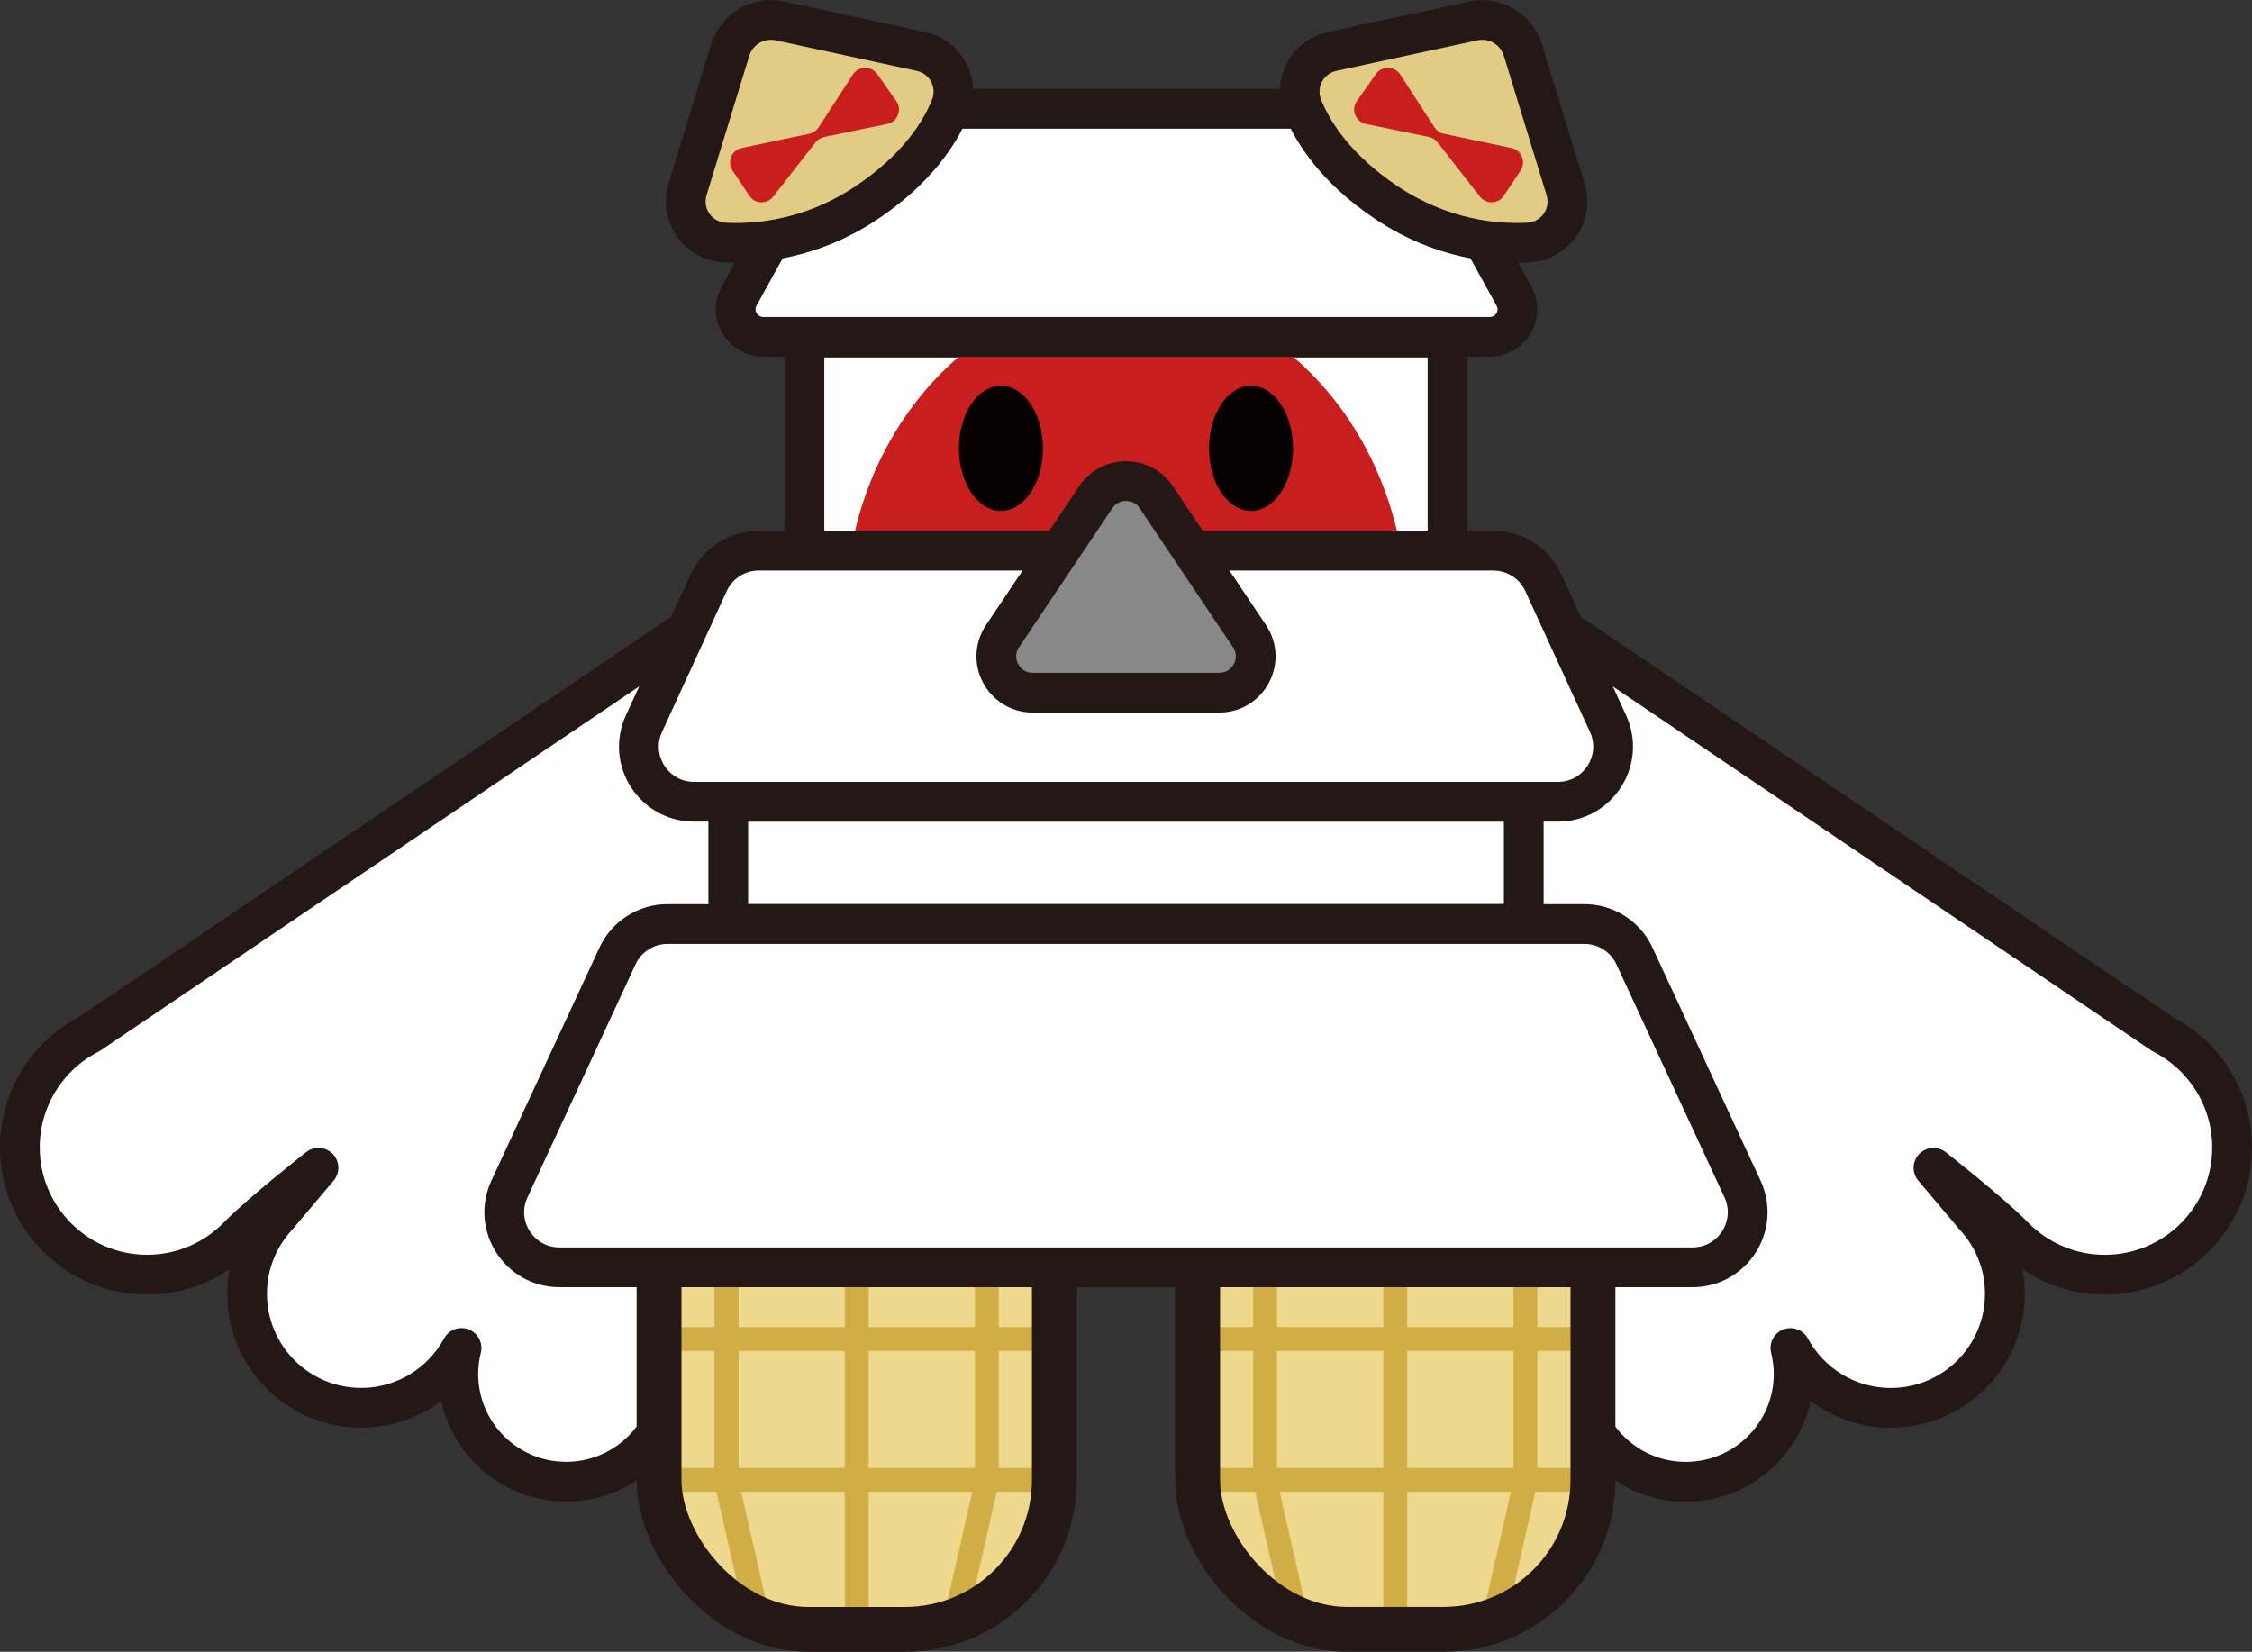
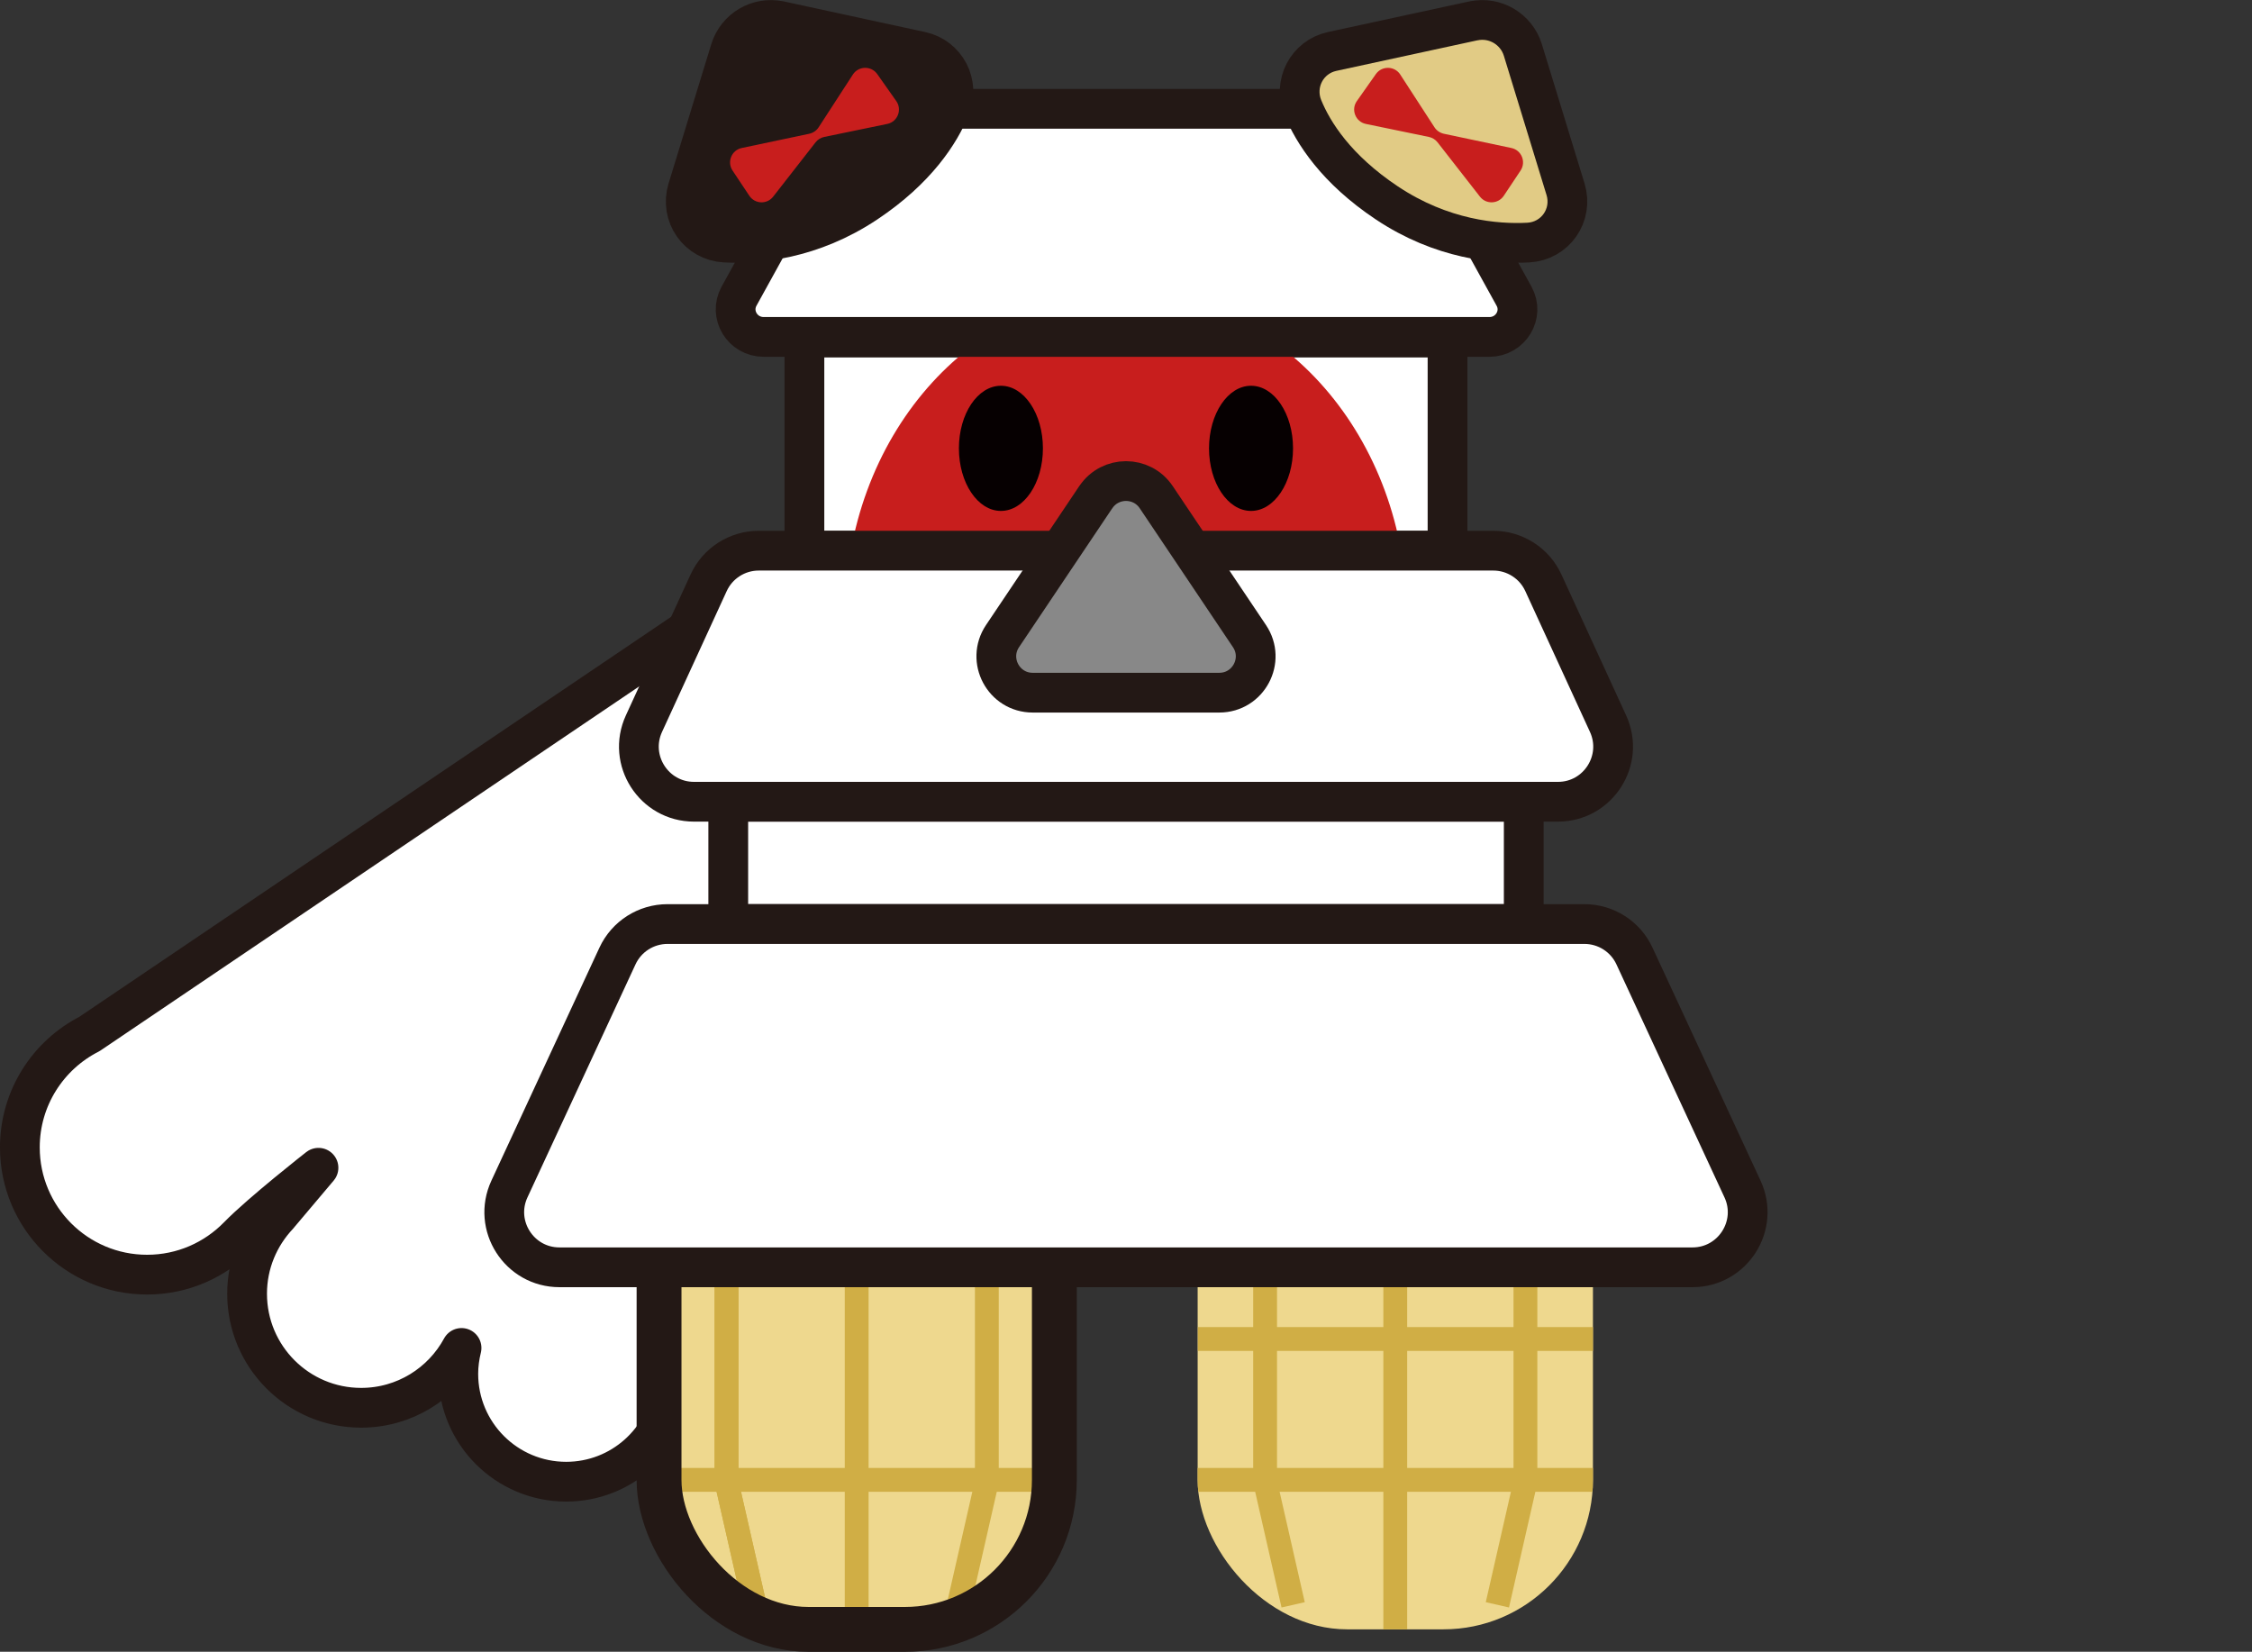
<svg xmlns="http://www.w3.org/2000/svg" viewBox="0 0 401.57 294.55">
  <rect x="0" y="0" width="401.57" height="294.55" fill="#333333" stroke="none" />
  <clipPath id="a">
    <rect height="101.98" rx="26.65" width="70.49" x="117.52" y="188.58" />
  </clipPath>
  <clipPath id="b">
    <rect height="101.98" rx="26.65" transform="matrix(-1 0 0 -1 497.61 479.13)" width="70.49" x="213.56" y="188.58" />
  </clipPath>
  <path d="m143.44 98.21-127.5 86.18c-7.36 3.75-12.4 11.4-12.4 20.22 0 12.53 10.16 22.69 22.69 22.69 6.37 0 12.12-2.63 16.24-6.85s14.32-12.21 14.32-12.21l-7.16 8.48h.01c-3.45 3.66-5.58 8.57-5.58 13.98 0 11.24 9.11 20.34 20.34 20.34 7.73 0 14.46-4.32 17.9-10.67-.36 1.48-.58 3.02-.58 4.61 0 10.63 8.61 19.24 19.24 19.24 9.82 0 17.9-7.36 19.08-16.85h.01s23.39-149.17 23.39-149.17z" fill="#fff" stroke="#231815" stroke-linecap="round" stroke-linejoin="round" stroke-width="7.09" />
  <rect fill="#eed88e" height="101.98" rx="26.65" width="70.49" x="117.52" y="188.58" />
  <g clip-path="url(#a)" fill="none" stroke="#d0ae45" stroke-miterlimit="10">
    <path d="m152.76 290.55v-101.97" stroke-width="4.25" />
    <path d="m117.52 263.9h70.48" stroke-width="4.25" />
    <path d="m117.47 213.64h70.48" stroke-width="5.67" />
    <g stroke-width="4.25">
-       <path d="m117.47 238.77h70.48" />
      <path d="m170.97 286.18 5-21.95v-50.59l-5-20.69" />
      <path d="m134.55 286.18-5-21.95v-50.59l5-20.69" />
      <path d="m134.55 286.18-5-21.95v-50.59l5-20.69" />
    </g>
  </g>
  <rect fill="none" height="101.98" rx="26.65" stroke="#231815" stroke-linecap="round" stroke-linejoin="round" stroke-width="8" width="70.49" x="117.52" y="188.58" />
-   <path d="m258.12 98.21 127.5 86.19c7.36 3.75 12.4 11.4 12.4 20.22 0 12.53-10.16 22.69-22.69 22.69-6.37 0-12.12-2.63-16.24-6.85s-14.32-12.21-14.32-12.21l7.16 8.48h-.01c3.45 3.66 5.58 8.57 5.58 13.98 0 11.24-9.11 20.34-20.34 20.34-7.73 0-14.46-4.32-17.9-10.67.36 1.48.58 3.02.58 4.61 0 10.63-8.61 19.24-19.24 19.24-9.82 0-17.9-7.36-19.08-16.85h-.01s-23.39-149.17-23.39-149.17z" fill="#fff" stroke="#231815" stroke-linecap="round" stroke-linejoin="round" stroke-width="7.09" />
  <rect fill="#eed88e" height="101.98" rx="26.65" transform="matrix(-1 0 0 -1 497.61 479.13)" width="70.49" x="213.56" y="188.58" />
  <g clip-path="url(#b)" fill="none" stroke="#d0ae45" stroke-miterlimit="10">
    <path d="m248.8 290.55v-101.97" stroke-width="4.25" />
    <path d="m284.05 263.9h-70.49" stroke-width="4.25" />
    <path d="m284.1 213.64h-70.49" stroke-width="5.67" />
    <g stroke-width="4.25">
      <path d="m284.1 238.77h-70.49" />
      <path d="m230.59 286.18-5-21.95v-50.59l5-20.69" />
      <path d="m267.01 286.18 5-21.95v-50.59l-5-20.69" />
    </g>
  </g>
-   <rect fill="none" height="101.98" rx="26.65" stroke="#231815" stroke-linecap="round" stroke-linejoin="round" stroke-width="8" transform="matrix(-1 0 0 -1 497.61 479.13)" width="70.49" x="213.56" y="188.58" />
  <path d="m143.44 60.19h114.68v38.02h-114.68z" fill="#fff" stroke="#231815" stroke-linecap="round" stroke-linejoin="round" stroke-width="7.09" />
  <path d="m250.87 109.89c0-31.79-22.42-57.56-50.09-57.56s-50.09 25.77-50.09 57.56h100.17z" fill="#c81e1d" />
  <g stroke="#231815" stroke-linecap="round" stroke-linejoin="round">
    <path d="m265.59 60.08h-129.41c-3.79 0-6.2-3.98-4.4-7.26l17.03-30.85c.87-1.58 2.56-2.57 4.4-2.57h95.34c1.83 0 3.52.99 4.4 2.57l17.03 30.85c1.81 3.27-.6 7.26-4.4 7.26z" fill="#fff" stroke-width="7.09" />
    <path d="m129.86 142.97h141.85v21.8h-141.85z" fill="#fff" stroke-width="7.09" />
    <path d="m301.8 225.99h-202.04c-7.18 0-11.94-7.45-8.92-13.96l19.27-41.56c1.61-3.47 5.09-5.69 8.92-5.69h163.5c3.83 0 7.31 2.22 8.92 5.69l19.27 41.56c3.02 6.51-1.74 13.96-8.92 13.96z" fill="#fff" stroke-width="7.09" />
    <path d="m263.49 7.18-25.2 5.46c-2.34.51-3.61 2.97-2.7 5.2 1.59 3.87 5.25 9.78 13.66 15.39 9.03 6.03 17.87 6.76 23.08 6.49 2.51-.13 4.18-2.53 3.45-4.92l-7.62-24.86c-.61-1.98-2.66-3.19-4.68-2.75z" fill="#231815" stroke-width="14.17" />
  </g>
  <path d="m263.49 7.18-25.2 5.46c-2.34.51-3.61 2.97-2.7 5.2 1.59 3.87 5.25 9.78 13.66 15.39 9.03 6.03 17.87 6.76 23.08 6.49 2.51-.13 4.18-2.53 3.45-4.92l-7.62-24.86c-.61-1.98-2.66-3.19-4.68-2.75z" fill="#e1cb85" />
  <path d="m249.68 13.28 6.12 9.43c.38.58.98.99 1.66 1.14l12.04 2.54c1.82.38 2.67 2.48 1.64 4.03l-2.99 4.49c-.99 1.49-3.15 1.57-4.25.16l-7.56-9.69c-.38-.49-.93-.83-1.54-.96l-11.24-2.32c-1.85-.38-2.7-2.54-1.61-4.08l3.39-4.81c1.07-1.52 3.34-1.47 4.35.08z" fill="#c81e1d" />
  <path d="m138.28 7.18 25.2 5.46c2.34.51 3.61 2.97 2.7 5.2-1.59 3.87-5.25 9.78-13.66 15.39-9.03 6.03-17.87 6.76-23.08 6.49-2.51-.13-4.18-2.53-3.45-4.92l7.62-24.86c.61-1.98 2.66-3.19 4.68-2.75z" fill="#231815" stroke="#231815" stroke-linecap="round" stroke-linejoin="round" stroke-width="14.17" />
-   <path d="m138.28 7.18 25.2 5.46c2.34.51 3.61 2.97 2.7 5.2-1.59 3.87-5.25 9.78-13.66 15.39-9.03 6.03-17.87 6.76-23.08 6.49-2.51-.13-4.18-2.53-3.45-4.92l7.62-24.86c.61-1.98 2.66-3.19 4.68-2.75z" fill="#e1cb85" />
  <path d="m152.09 13.28-6.12 9.43c-.38.58-.98.99-1.66 1.14l-12.04 2.54c-1.82.38-2.67 2.48-1.64 4.03l2.99 4.49c.99 1.49 3.15 1.57 4.25.16l7.56-9.69c.38-.49.93-.83 1.54-.96l11.24-2.32c1.85-.38 2.7-2.54 1.61-4.08l-3.39-4.81c-1.07-1.52-3.34-1.47-4.35.08z" fill="#c81e1d" />
  <ellipse cx="223.08" cy="79.95" fill="#060001" rx="7.49" ry="11.16" />
  <ellipse cx="178.48" cy="79.95" fill="#060001" rx="7.49" ry="11.16" />
  <path d="m277.8 142.97h-154.04c-7.16 0-11.92-7.42-8.93-13.93l11.53-25.11c1.6-3.49 5.09-5.73 8.93-5.73h130.99c3.84 0 7.33 2.24 8.93 5.73l11.53 25.11c2.99 6.51-1.77 13.93-8.93 13.93z" fill="#fff" stroke="#231815" stroke-linecap="round" stroke-linejoin="round" stroke-width="7.09" />
  <path d="m195.4 88.65-16.63 24.78c-2.89 4.31.2 10.09 5.38 10.09h33.27c5.19 0 8.27-5.79 5.38-10.09l-16.63-24.78c-2.57-3.82-8.19-3.82-10.76 0z" fill="#888" stroke="#231815" stroke-linecap="round" stroke-linejoin="round" stroke-width="7.09" />
</svg>